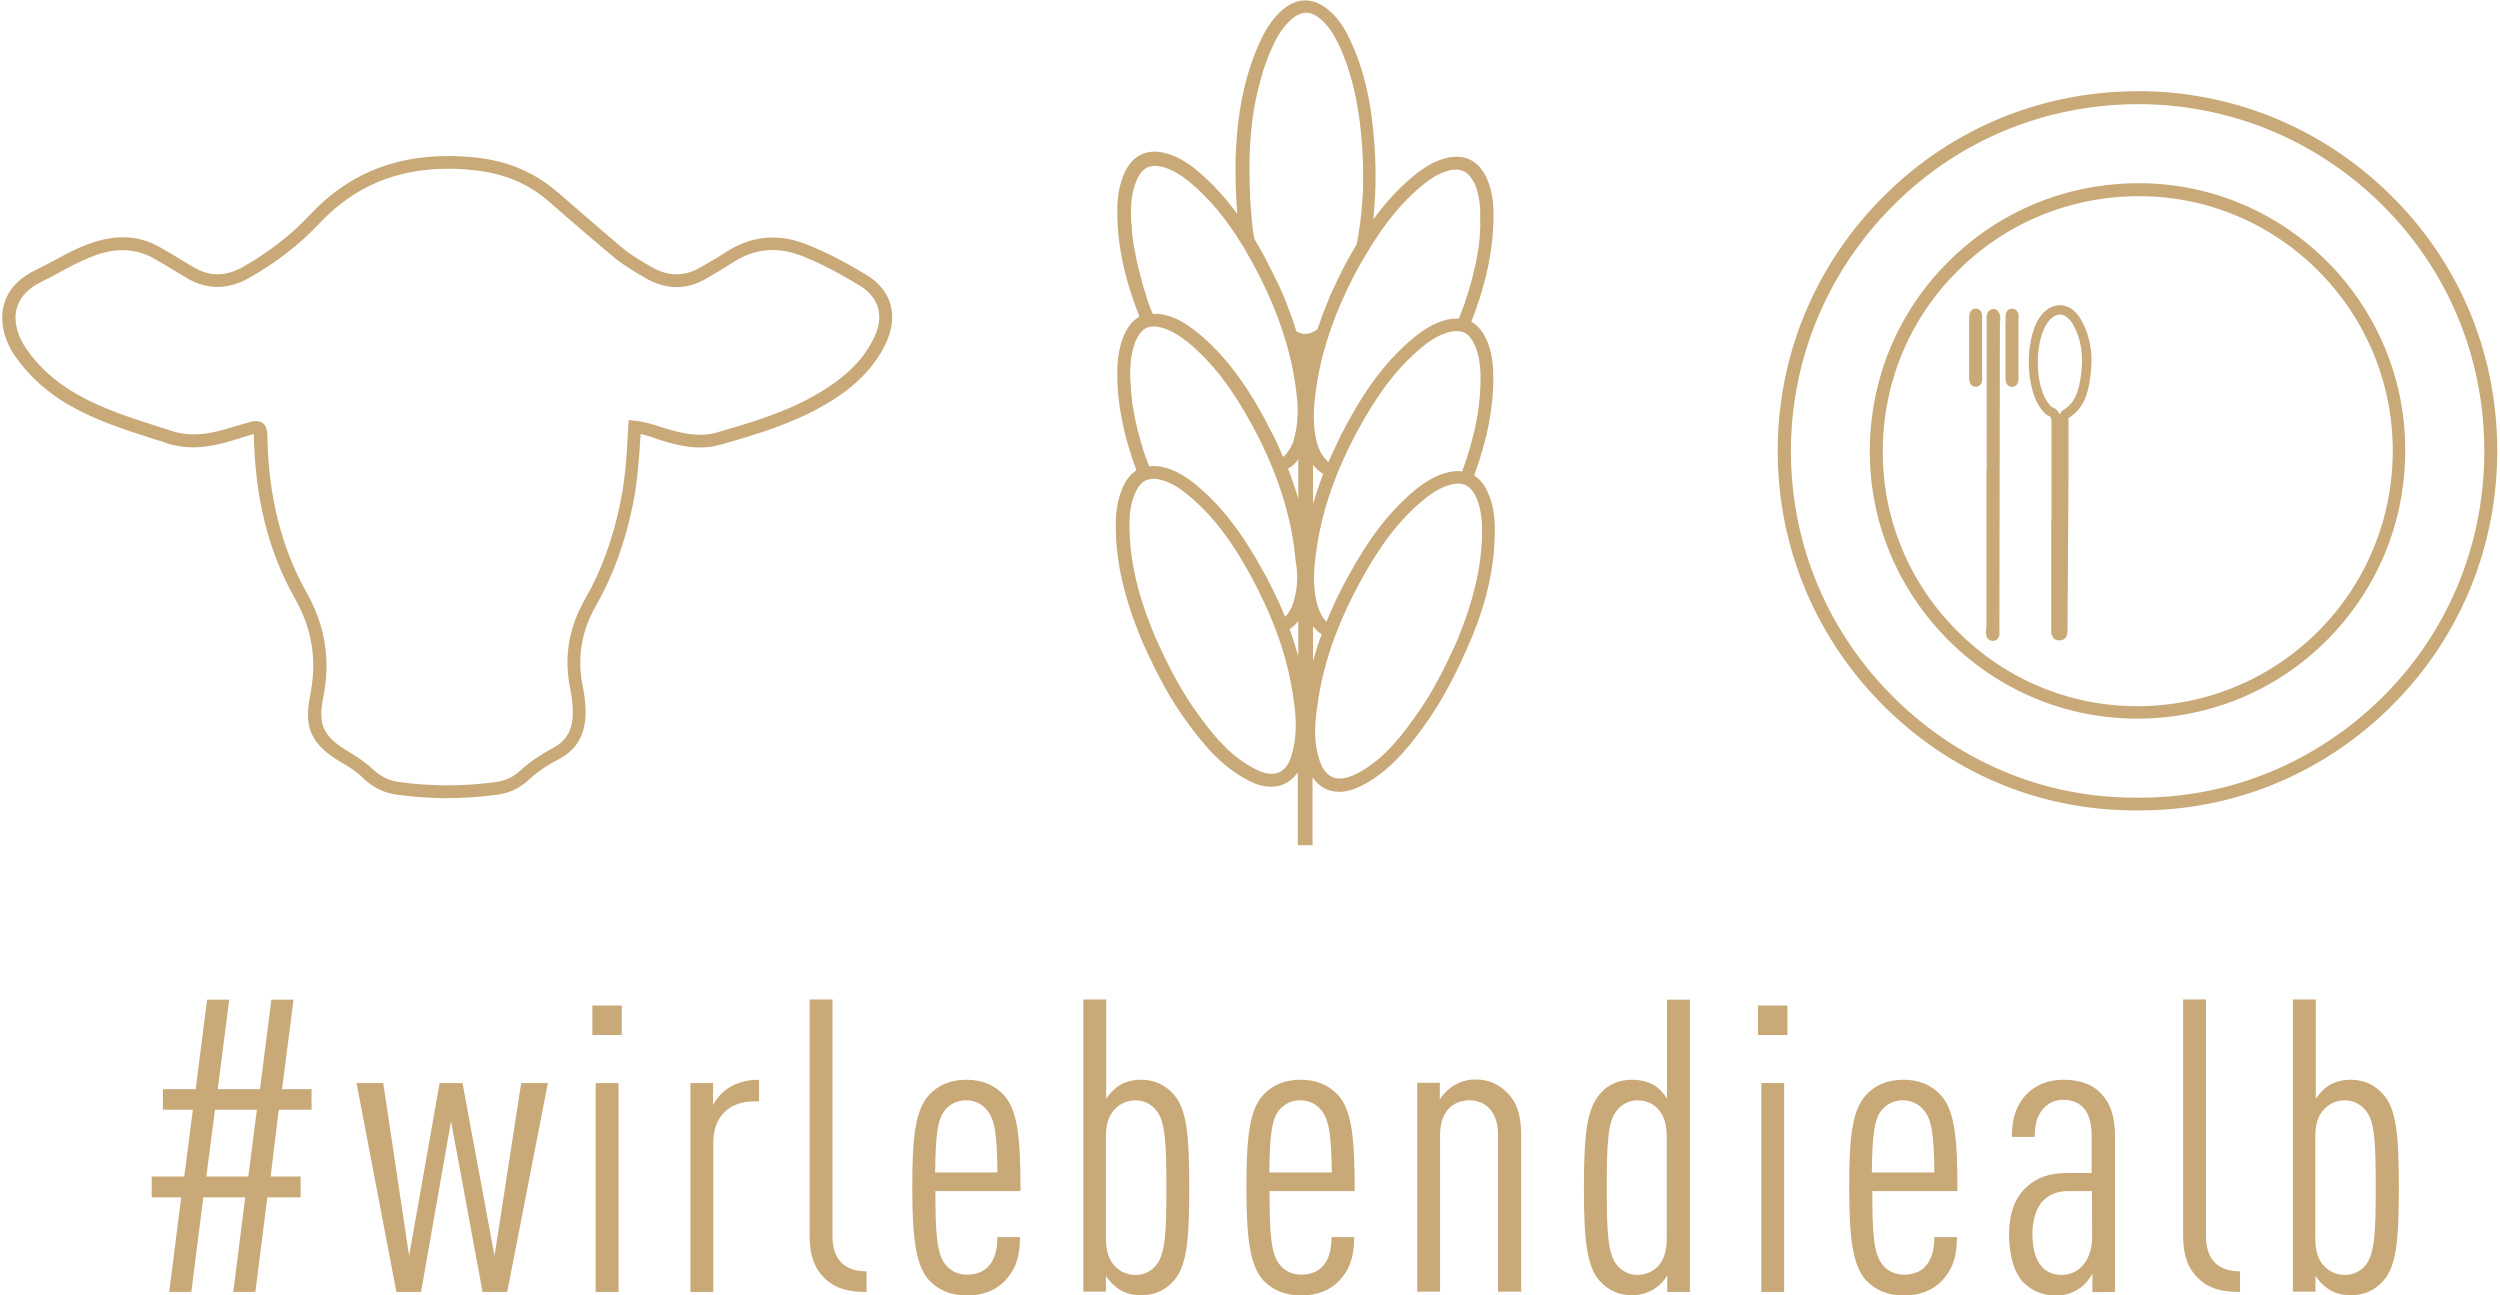
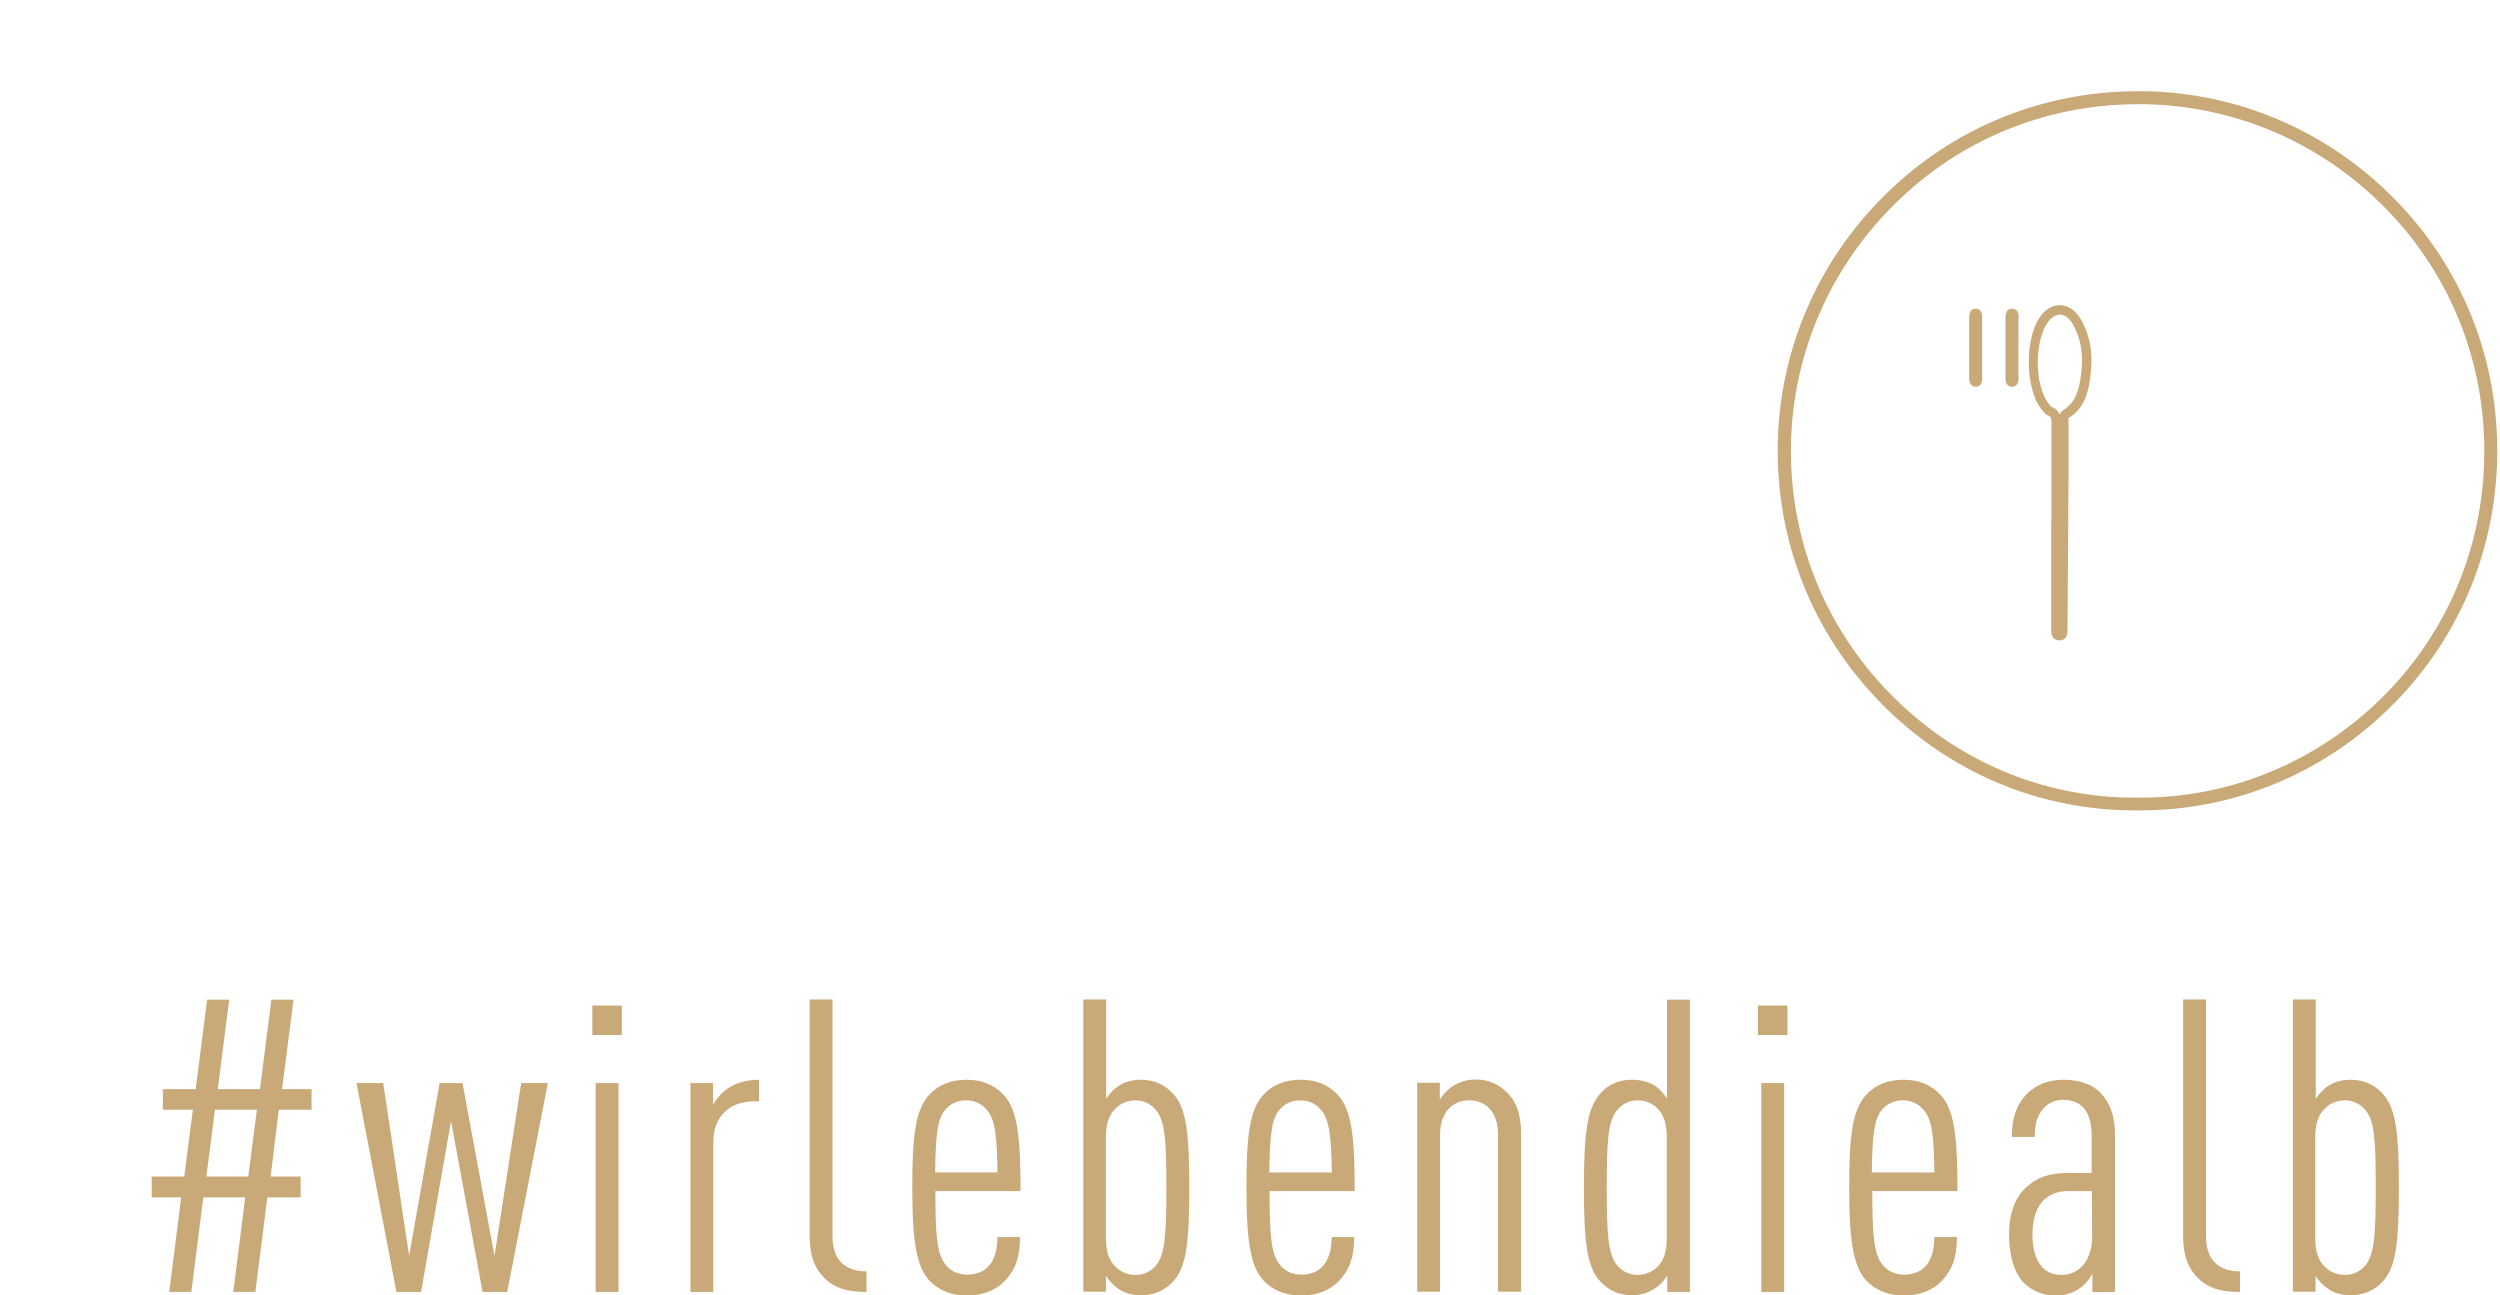
<svg xmlns="http://www.w3.org/2000/svg" version="1.1" id="Ebene_1" x="0px" y="0px" viewBox="0 0 983.8 509.7" style="enable-background:new 0 0 983.8 509.7;" xml:space="preserve">
  <style type="text/css">
	.st0{fill:#C9A978;}
</style>
-   <path class="st0" d="M282.4,170.1l-0.2,0.1c-2.1,0.6-4.3,0.9-6.6,0.9c-5.1,0-10.2-1.4-15-2.9l-1-0.3c-3-1-6.1-2-9.6-2.3l-2.6-0.3  l-0.3,5c-0.5,9.3-1.1,18.8-3.1,28.1c-3,14.2-7.5,26.5-13.8,37.4c-6.5,11.4-8.4,23.1-5.7,35.8l0,0c0.5,2.3,0.8,4.9,0.9,7.6  c0.3,7.3-2.1,12.1-7.7,15.1c-5.3,2.8-9.7,5.9-13.4,9.3c-2.4,2.2-5.4,3.6-8.9,4.1c-12.8,1.8-25.8,1.8-38.6,0  c-3.7-0.5-7.2-2.2-10.2-5.1c-3.1-2.9-6.5-5-9.1-6.6c-10.2-6-12.5-10.6-10.3-21.5c3-14.7,0.8-28.3-6.6-41.4  c-9.9-17.7-15-37.9-15.4-61.8c-0.1-3.7-1.5-5.6-4.4-5.6c-0.7,0-1.4,0.1-2.5,0.4c-1.8,0.5-3.7,1.1-5.6,1.6c-3.6,1.1-7.2,2.2-11,2.8  c-5.2,0.8-10.1,0.5-14.4-1l-5.6-1.8c-10.6-3.4-21.6-6.9-31.5-12.6c-8.4-4.8-15.2-10.9-20.1-18.2c-3.5-5.2-4.8-10.9-3.5-15.6  c1.2-4.4,4.5-7.9,9.9-10.5c2.5-1.2,5.1-2.6,7.4-3.9c5.8-3.1,11.8-6.3,18.3-7.8c6.5-1.4,12.5-0.6,18,2.4c3,1.7,5.9,3.4,8.8,5.2  c1.4,0.9,2.9,1.7,4.3,2.6c8,4.8,16.3,4.8,24.7,0.1c10.6-6,19.8-13.1,27.5-21.3c13.7-14.6,30.3-21.7,50.9-21.7  c3.3,0,6.8,0.2,10.3,0.6c11.5,1.2,21.2,5.2,29.4,12.4l5.4,4.7c6.3,5.4,12.7,11,19.2,16.4c4.6,3.9,9.6,6.8,13.8,9.2  c7.9,4.4,15.8,4.4,23.5-0.1c4.2-2.4,7.7-4.6,10.7-6.5c8.2-5.3,17.2-6.1,26.6-2.5c8.5,3.3,16.6,7.9,22.7,11.6  c7.9,4.7,10.1,12.1,6,20.6c-3.9,8.3-10.8,15.3-21,21.4C310.1,162.1,295.4,166.3,282.4,170.1 M340.7,108L340.7,108  c-6.2-3.7-14.5-8.4-23.5-11.9c-11-4.3-21.5-3.3-31.2,2.9c-3.5,2.3-7.1,4.4-10.5,6.3c-6.1,3.5-12.3,3.5-18.5,0.1  c-4.1-2.3-8.9-5.1-13.1-8.7c-5.3-4.5-10.8-9.2-16.3-14l-8.2-7.1c-9.1-7.8-19.6-12.3-32.2-13.6c-3.7-0.4-7.3-0.6-10.8-0.6  c-22.1,0-40,7.6-54.6,23.3c-7.3,7.8-16.1,14.6-26.3,20.4c-6.9,3.8-13.1,3.8-19.6-0.1c-1.4-0.9-2.9-1.7-4.3-2.6  c-2.6-1.6-5.8-3.5-9-5.3C56,93.4,48.8,92.5,41,94.2c-7.3,1.6-13.6,5-19.7,8.3c-2.2,1.2-4.7,2.5-7.2,3.7c-6.8,3.3-11,7.9-12.6,13.8  c-1.6,6.2-0.1,13.4,4.2,19.8c5.4,7.9,12.7,14.6,21.8,19.8c10.4,5.9,21.6,9.5,32.5,13l2.3,0.7c1.1,0.3,2.2,0.7,3.3,1.1  c5.1,1.7,10.7,2.1,16.7,1.1c4.2-0.6,8.3-1.9,11.9-3c1.6-0.5,3.5-1.1,5.3-1.6c0.1,0,0.3-0.1,0.4-0.1c0,0.1,0,0.3,0,0.5  c0.5,24.8,5.7,45.7,16.1,64.1c6.9,12.2,8.8,24.3,6.1,38c-2.7,13.2,0.4,19.8,12.7,26.9c2.4,1.4,5.5,3.3,8.1,5.9  c3.8,3.7,8.2,5.8,13,6.5c6.7,0.9,13.4,1.4,20,1.4s13.4-0.5,20-1.4c4.5-0.6,8.5-2.5,11.7-5.4c3.4-3.2,7.4-6,12.4-8.6  c7.4-3.9,10.8-10.4,10.4-19.8c-0.1-3-0.5-5.8-1-8.4c-2.4-11.4-0.7-22,5.2-32.3c6.5-11.4,11.2-24.1,14.3-38.9  c2-9.4,2.6-19.1,3.2-28.5c2,0.4,3.9,1,5.8,1.7l1.1,0.4c5.2,1.7,10.8,3.2,16.5,3.2c2.8,0,5.4-0.4,8-1.1c13.4-3.8,28.5-8.2,42.1-16.3  c11.1-6.6,18.7-14.4,23-23.6C353.8,124.2,350.8,114,340.7,108" />
-   <path class="st0" d="M510.2,130.4c-0.1-0.2-0.1-0.3-0.2-0.5l-0.2-0.6c-0.2-0.6-0.4-1.3-0.6-1.9l-0.7-2.1c-0.2-0.5-0.4-1.1-0.6-1.6  l-1.4-3.7c-0.1-0.3-0.2-0.6-0.3-0.8c-0.1-0.3-0.2-0.5-0.3-0.8l-0.2-0.5c-0.2-0.5-0.4-1-0.6-1.5l-0.8-1.8c-0.1-0.3-0.3-0.6-0.4-0.9  s-0.3-0.6-0.4-0.9c-0.3-0.6-0.6-1.2-0.9-1.9l-0.2-0.3c-0.2-0.5-0.5-1-0.7-1.5c-1.2-2.4-2.5-4.9-3.8-7.5c-0.7-1.3-1.4-2.6-2.2-4  c-0.2-0.4-0.5-0.8-0.7-1.2c-0.5-0.8-0.9-1.6-1.4-2.4c0-0.2-0.1-0.4-0.1-0.6l-0.1-0.4c-0.1-0.7-0.2-1.4-0.3-2.1  c-0.1-0.6-0.2-1.1-0.2-1.7c-0.1-0.6-0.2-1.1-0.2-1.7c-0.1-0.7-0.2-1.5-0.2-2.3l-0.1-1.3c-0.1-0.7-0.1-1.4-0.2-2l-0.1-1.7  c-0.1-1.2-0.2-2.4-0.2-3.7v-0.1v-0.1c-0.2-3.9-0.2-8.2-0.2-13V63c0-1.1,0.1-2.2,0.1-3.3c0.4-8.9,1.4-16.8,3.2-24.2  c0-0.1,0.1-0.2,0.1-0.3c0.5-2.1,1-4,1.6-6c0-0.1,0.1-0.3,0.1-0.4c0.1-0.2,0.1-0.3,0.1-0.4c0.7-2.2,1.5-4.3,2.3-6.4  c0.8-2,1.6-3.7,2.4-5.4c1.7-3.5,3.8-6.4,6.2-8.6c4.2-3.9,8-4,12.2-0.2c2.5,2.2,4.6,5.2,6.6,9.3c1.4,2.8,2.5,5.7,3.5,8.6  c3.1,8.9,5,19,5.9,31.7c0.1,1.7,0.2,3.4,0.3,5.3c0,0.1,0,0.2,0,0.4c0.1,1.4,0.1,3.1,0.1,4.7v0.6c0,1.5,0,3,0,4.5c0,0.1,0,0.2,0,0.3  c0,0.1,0,0.3,0,0.4c0,1.4-0.1,2.8-0.2,4.2l-0.1,0.9c-0.1,1.3-0.2,2.7-0.3,4l-0.1,1c-0.1,1.3-0.3,2.5-0.4,3.8c0,0.2-0.1,0.5-0.1,0.7  l-0.1,0.5c-0.2,1.1-0.3,2.3-0.5,3.4c0,0.2-0.1,0.5-0.1,0.7l-0.1,0.4c-0.2,1-0.3,2.1-0.6,3.1c-1.3,2.1-2.5,4.3-3.9,6.8  c-1.2,2.2-2.4,4.6-3.5,6.9c-0.3,0.6-0.5,1.1-0.8,1.7c-0.2,0.4-0.3,0.8-0.5,1.1l-0.4,0.8c-0.5,1-1,2.1-1.4,3.1  c-0.4,0.9-0.7,1.8-1.1,2.7l-0.3,0.9c-0.2,0.4-0.3,0.8-0.5,1.2c-0.3,0.7-0.5,1.3-0.8,1.9c-0.3,0.8-0.6,1.6-0.8,2.3  c-0.1,0.4-0.3,0.8-0.4,1.2c-0.1,0.4-0.3,0.7-0.4,1.1c-0.2,0.5-0.4,1.1-0.6,1.6C515.4,131.8,512.9,131.9,510.2,130.4 M517.8,282.8  c0.1-1.4,0.3-2.8,0.5-4.2c1.2-9.7,3.6-19.1,7.3-28.9c0.1-0.2,0.2-0.4,0.3-0.7l0.2-0.5c2.4-6.2,5.4-12.6,8.9-19.1  c8-14.8,15.8-25,25.3-32.8c3.5-2.9,6.7-4.7,9.9-5.7c1.4-0.4,2.6-0.6,3.7-0.6c0.6,0,1.2,0.1,1.9,0.3c0.3,0.1,0.6,0.2,0.9,0.3  c1.8,0.8,3.3,2.6,4.4,5.3c1.3,3.1,1.9,6.5,2.1,10.4c0,1.3,0,2.4,0,3.4v0.9c0,1.2-0.1,2.6-0.2,4.2c-1.1,14.6-5.7,27.3-9,35.5  c-0.3,0.7-0.6,1.5-0.9,2.2c-2.1,4.7-4.1,8.8-6,12.5l-0.1,0.1c-0.1,0.2-0.2,0.5-0.3,0.7l-0.1,0.1c-3.3,6.4-6.7,11.8-10.6,17.1  c-7,9.7-13.6,17-22.8,21.5c-7.1,3.4-12,1.3-14.2-6.5C517.6,293.9,517.2,288.8,517.8,282.8 M522,181l-0.1-0.1  c-0.1-0.1-0.2-0.1-0.2-0.2c-0.1-0.1-0.3-0.3-0.5-0.5c-0.1-0.1-0.2-0.2-0.3-0.3c-0.1-0.2-0.3-0.4-0.4-0.6l-0.3-0.5  c-0.1-0.1-0.1-0.3-0.2-0.4l-0.2-0.3l-0.1-0.1c-0.1-0.1-0.1-0.2-0.2-0.4c-0.1-0.3-0.2-0.5-0.4-0.9v-0.1c-0.1-0.1-0.1-0.2-0.2-0.4  c-0.1-0.3-0.2-0.6-0.3-0.9l-0.1-0.3c0-0.1-0.1-0.2-0.1-0.3c-1.3-4.6-1.7-9.7-1.2-15.6c0.8-8.8,2.6-17.8,5.5-26.6l0.2-0.7  c0.2-0.6,0.4-1.1,0.6-1.7c2.7-8,6.4-16.2,10.8-24.4c0.5-0.9,1-1.8,1.5-2.6l0.5-0.8c0.7-1.2,1.4-2.5,2.1-3.6  c6.6-11,13.4-19.2,21.2-25.7c3.6-2.9,6.7-4.8,9.9-5.7c0.7-0.2,1.4-0.4,2-0.5c0.1,0,0.1,0,0.2,0c0.1,0,0.3,0,0.4,0h0.2  c0.4,0,0.7-0.1,1-0.1c0.5,0,1,0.1,1.4,0.2c0.1,0,0.1,0,0.2,0.1c0.4,0.1,0.8,0.2,1.1,0.4l0.2,0.1c0.8,0.4,1.6,1,2.2,1.8  c0.1,0.1,0.1,0.2,0.2,0.3c0.3,0.3,0.5,0.7,0.7,1l0.3,0.4c0.3,0.6,0.6,1.1,0.9,1.7c0.3,0.8,0.6,1.6,0.8,2.4c0.7,2.4,1.1,5,1.2,8.1  c0,1.6,0,3.3,0,5c0,0.2,0,0.5,0,0.7s0,0.4,0,0.6c-0.1,1.2-0.1,2.5-0.2,3.8c0,0.4-0.1,0.8-0.1,1.1c0,0.3-0.1,0.5-0.1,0.7l-0.1,1  c-0.1,0.8-0.2,1.5-0.3,2.3c-0.1,0.4-0.1,0.8-0.2,1.2c-0.1,0.4-0.1,0.7-0.2,1l-0.2,1c-0.1,0.7-0.2,1.4-0.4,2.2  c-0.1,0.5-0.2,1-0.4,1.6l-0.4,1.7c-0.2,0.7-0.3,1.4-0.5,2.2c-0.2,0.6-0.3,1.2-0.5,1.9l-0.5,1.7c-0.2,0.7-0.4,1.3-0.6,2  c-0.2,0.6-0.4,1.2-0.6,1.8l-0.6,1.9c-0.2,0.7-0.4,1.3-0.7,2c-0.2,0.6-0.4,1.2-0.7,1.8l-0.8,2.1c-0.1,0.3-0.2,0.6-0.3,0.9  c-0.1,0-0.3,0-0.4,0c-0.3,0-0.6,0-0.9,0h-0.3c-0.2,0-0.4,0-0.7,0c-0.2,0-0.4,0.1-0.7,0.1l-0.5,0.1c-0.2,0-0.5,0.1-0.7,0.1  c-0.7,0.1-1.3,0.3-1.9,0.5c-3.9,1.2-7.6,3.3-11.7,6.7c-10,8.3-18.2,18.8-26.5,34.3c-0.7,1.4-1.5,2.8-2.2,4.1  c-0.1,0.2-0.2,0.5-0.3,0.7l-0.6,1.3c-0.4,0.7-0.7,1.4-1,2.1c-0.2,0.4-0.4,0.8-0.5,1.1l-0.2,0.4c-0.4,0.8-0.8,1.7-1.2,2.6l-1,2.2  c0,0,0,0.1-0.1,0.1c-0.1-0.1-0.2-0.1-0.3-0.2C522.2,181.2,522.1,181.1,522,181 M518.5,238.3c-1.3-4.5-1.7-9.6-1.2-15.6  c1.1-12.2,4-24,8.9-36.2c0.2-0.4,0.3-0.8,0.5-1.2c2.2-5.3,4.8-10.7,7.6-15.9c8-14.8,15.8-24.9,25.3-32.8c3.5-2.9,6.7-4.7,9.9-5.7  c1.3-0.4,2.6-0.6,3.7-0.6c0.4,0,0.8,0,1.3,0.1c0.3,0.1,0.7,0.1,1,0.2c2.1,0.7,3.7,2.5,5,5.6c1.3,3,1.9,6.4,2.1,10.4  c0.3,12.1-2,24.8-7.2,38.9c-2.1-0.3-4.4,0-6.9,0.7c-3.9,1.2-7.6,3.3-11.7,6.7c-10,8.3-18.1,18.9-26.5,34.3c-3.2,5.8-6,11.7-8.3,17.5  C520.5,243.2,519.3,241.1,518.5,238.3L518.5,238.3z M509.2,172.8c-0.2,0.6-0.3,1.1-0.5,1.6c0,0.1-0.1,0.1-0.1,0.2l-0.3,0.6  c-0.1,0.2-0.1,0.3-0.2,0.4c0,0.1-0.1,0.2-0.1,0.3l-0.2,0.4c-0.1,0.2-0.2,0.4-0.3,0.5c-0.1,0.1-0.2,0.3-0.3,0.4l-0.2,0.3  c-0.1,0.1-0.2,0.2-0.3,0.4c0,0.1-0.1,0.1-0.2,0.2l-0.1,0.2c-0.1,0.2-0.3,0.3-0.4,0.5c-0.1,0.1-0.2,0.1-0.2,0.2l-0.1,0.1  c-0.1,0.1-0.3,0.3-0.4,0.4c-0.1,0.1-0.2,0.2-0.4,0.3c-0.1-0.2-0.2-0.5-0.3-0.7c-0.1-0.3-0.3-0.6-0.4-0.9l-0.3-0.7  c-0.3-0.7-0.6-1.4-0.9-2l-0.5-1.1c-0.1-0.3-0.3-0.6-0.4-0.9c-0.4-0.9-0.9-1.9-1.4-2.8l-0.2-0.4c-0.1-0.3-0.3-0.6-0.5-0.9  c-0.6-1.1-1.1-2.2-1.7-3.3c-0.1-0.3-0.3-0.5-0.4-0.8l-0.4-0.8l0,0c-8.2-15-16.3-25.4-26.1-33.5c-0.5-0.4-1-0.8-1.5-1.2  c-3.5-2.7-6.8-4.5-10.2-5.5c-0.6-0.2-1.2-0.3-2-0.5c-0.1,0-0.3,0-0.4-0.1c-0.1,0-0.1,0-0.2,0H457c-0.4-0.1-0.8-0.1-1.2-0.2  c-0.2,0-0.4,0-0.5,0h-0.2c-0.4,0-0.7,0-1.1,0c-0.1,0-0.3,0-0.4,0c-0.3-0.7-0.5-1.3-0.8-2l-0.1-0.2c-0.1-0.4-0.3-0.8-0.4-1.1  c-0.2-0.5-0.4-0.9-0.5-1.4c-0.3-0.7-0.5-1.5-0.7-2.2l-0.3-1c-0.1-0.3-0.2-0.7-0.3-1c-0.2-0.5-0.3-1-0.5-1.5  c-0.2-0.6-0.4-1.3-0.5-1.9c-0.1-0.4-0.2-0.8-0.3-1.2c-0.1-0.3-0.2-0.7-0.3-1c-0.1-0.5-0.3-1-0.4-1.5c-0.2-0.7-0.3-1.4-0.5-2.1  l-0.2-0.8c-0.1-0.3-0.1-0.6-0.2-0.9c-0.1-0.5-0.3-1.1-0.4-1.6c-0.2-0.8-0.3-1.6-0.4-2.3l-0.1-0.5c-0.1-0.3-0.1-0.6-0.2-0.9  c-0.1-0.5-0.2-1-0.3-1.5c-0.1-0.7-0.2-1.4-0.3-2.1l-0.2-1.5c-0.1-0.6-0.2-1.1-0.2-1.7c-0.1-0.7-0.1-1.3-0.1-1.9c0-0.3,0-0.7-0.1-1  c0-0.3,0-0.6-0.1-0.8c0-0.4-0.1-0.9-0.1-1.3c-0.1-1.6-0.1-3.2,0-5c0.1-3.9,0.8-7.3,2.1-10.4c2.2-5.4,5.5-6.9,11-5.3  c3.2,1,6.3,2.8,9.9,5.7c7.7,6.4,14.3,14.3,20.8,24.9c0.7,1.1,1.4,2.3,1.9,3.3c1.1,1.8,1.9,3.3,2.6,4.6c5,9.3,8.9,18.2,11.7,27.2  c0.2,0.5,0.3,1,0.5,1.6l0.2,0.5c2.4,8,4,16.1,4.7,24.1C510.9,163.1,510.5,168.2,509.2,172.8 M509.2,236.3c-0.1,0.5-0.3,0.9-0.4,1.4  l-0.3,0.7c-0.1,0.2-0.2,0.4-0.2,0.6v0.1c0,0.1-0.1,0.2-0.2,0.3l-0.1,0.1c-0.1,0.2-0.2,0.4-0.3,0.5l-0.4,0.7  c-0.1,0.1-0.2,0.3-0.2,0.4c-0.1,0.1-0.1,0.2-0.2,0.2l-0.1,0.2c-0.1,0.1-0.2,0.3-0.3,0.4l-0.5,0.5c-0.1,0.1-0.2,0.2-0.3,0.3l0,0  l-0.7-1.6c-0.2-0.4-0.3-0.9-0.5-1.3c-0.4-1-0.9-1.9-1.3-2.9c-0.2-0.3-0.3-0.7-0.5-1c-0.1-0.3-0.3-0.6-0.4-0.9  c-0.4-0.8-0.7-1.5-1.1-2.3l-0.5-1c-0.1-0.3-0.3-0.5-0.4-0.8l-0.4-0.8c-0.9-1.8-1.7-3.4-2.6-4.9c-8.4-15.5-16.6-26-26.5-34.3  c-4.1-3.4-7.8-5.5-11.7-6.7c-0.8-0.2-1.7-0.4-2.5-0.6c-0.2,0-0.4-0.1-0.6-0.1h-0.2c-0.5-0.1-1.1-0.1-1.5-0.1c-0.1,0-0.3,0-0.4,0  c-0.4,0-0.8,0-1.3,0.1h-0.2c-0.1,0-0.1,0-0.2,0c-0.1-0.2-0.1-0.4-0.2-0.6l-0.4-1c-0.1-0.4-0.3-0.8-0.4-1.1c-0.2-0.5-0.3-0.9-0.5-1.3  c-0.3-0.8-0.5-1.6-0.8-2.4l-0.4-1.4c-0.2-0.5-0.3-1-0.5-1.5c-0.2-0.8-0.4-1.5-0.6-2.3l-0.4-1.4c-0.1-0.5-0.3-1-0.4-1.5  c-0.1-0.6-0.3-1.2-0.4-1.8l-0.4-1.7c-0.1-0.5-0.2-1-0.3-1.5c-0.1-0.6-0.2-1.2-0.3-1.8l-0.3-1.6c-0.1-0.5-0.2-1.1-0.3-1.6  c-0.1-0.7-0.2-1.3-0.2-2l-0.1-0.8c0-0.3-0.1-0.6-0.1-0.9c0-0.4-0.1-0.8-0.1-1.1c-0.1-0.8-0.1-1.6-0.1-2.4l-0.1-1.2  c0-0.4-0.1-0.7-0.1-1.1c-0.1-1.5-0.1-3.1,0-4.7c0.1-3.9,0.8-7.3,2-10.4c1.3-3,2.9-4.9,5-5.6c0.2-0.1,0.5-0.2,0.9-0.2  c0.6-0.1,1-0.1,1.3-0.1c1.1,0,2.4,0.2,3.7,0.6c3.2,1,6.3,2.8,9.9,5.7c9.4,7.8,17.2,17.9,25.3,32.8c2.9,5.3,5.4,10.7,7.6,16l0.5,1.2  c4.9,12.2,7.8,24.1,8.9,36.2C510.9,226.6,510.5,231.7,509.2,236.3 M500.4,304.5c-1.8,0-3.8-0.5-5.9-1.6  c-9.2-4.5-15.8-11.8-22.8-21.5c-6.2-8.5-11.1-17.3-17-30.5c-4.6-10.9-10.7-27.6-10.2-46.2c0.1-3.9,0.8-7.3,2.1-10.4  c1.1-2.7,2.6-4.5,4.4-5.3c0.3-0.1,0.6-0.2,0.9-0.3c0.7-0.2,1.3-0.3,1.9-0.3c1.1,0,2.3,0.2,3.7,0.6c3.2,1,6.4,2.8,9.9,5.7  c9.5,7.8,17.3,17.9,25.3,32.8c2.2,4.1,4.3,8.4,6.2,12.7c1.1,2.6,1.9,4.5,2.6,6.3l0.1,0.4c0,0.1,0.1,0.2,0.2,0.4l0.2,0.4  c4.2,11.2,6.7,22,7.7,33c0.5,6,0.1,11-1.2,15.6l0,0C507.2,301.8,504.4,304.5,500.4,304.5 M510.9,244.4v13.8c-1-3.5-2.1-7-3.4-10.6  C508.8,246.7,509.9,245.7,510.9,244.4 M510.9,180.8v15.5c-1.1-3.9-2.5-7.9-4-11.9C508.4,183.6,509.8,182.4,510.9,180.8 M516.7,198.3  v-15.4c1.2,1.5,2.5,2.7,4,3.6C519.2,190.4,517.9,194.3,516.7,198.3 M516.7,260.1v-13.7c1,1.3,2.1,2.4,3.4,3.2  C518.8,253.1,517.7,256.6,516.7,260.1 M588.2,206.5L588.2,206.5c-0.1-4.6-0.9-8.6-2.5-12.2c-1.3-3.3-3.2-5.7-5.6-7.2  c5.4-14.7,7.9-28,7.5-40.7c-0.1-4.6-0.9-8.6-2.4-12.2c-1.5-3.6-3.6-6.1-6.2-7.6c6.2-15.9,9-30.2,8.7-43.7c-0.1-4.6-0.9-8.6-2.4-12.2  c-3.2-7.7-9.3-10.6-17.3-8.2c-3.9,1.2-7.6,3.3-11.7,6.7c-5.8,4.8-11,10.4-15.9,17.2c1-9.2,1.2-18.8,0.5-29.1  c-1.2-17.5-4.3-30.6-9.9-42.2c-2.3-4.8-4.8-8.3-7.9-10.9c-6.2-5.5-13-5.4-19.1,0.3c-2.9,2.7-5.3,6-7.3,10.1  c-8.6,17.5-10.1,36-10.5,48.5c-0.1,8.2,0.2,14.9,0.7,21.1c-4.9-6.7-10-12.2-15.7-17c-4.1-3.4-7.8-5.5-11.7-6.7  c-7.9-2.4-14.1,0.5-17.3,8.2c-1.5,3.7-2.3,7.7-2.5,12.2c-0.4,13.5,2.4,27.8,8.7,43.7c-2.7,1.5-4.7,4-6.2,7.6  c-1.5,3.7-2.3,7.7-2.5,12.2c-0.4,12.7,2.1,26.1,7.5,40.7c-2.4,1.5-4.2,3.9-5.6,7.2c-1.5,3.7-2.3,7.7-2.5,12.2  c-0.6,19.6,5.8,37,10.6,48.4c6.1,13.6,11.2,22.8,17.6,31.5c6.5,8.9,14,17.9,24.7,23.1c2.8,1.4,5.6,2.1,8.2,2.1c4.4,0,8-2,10.5-5.7  v28.7h5.8v-26.7c2.5,3.7,6.1,5.7,10.5,5.7c2.6,0,5.3-0.7,8.2-2.1c10.7-5.2,18.2-14.2,24.7-23.1c6.4-8.8,11.5-17.9,17.6-31.6  C582.5,243.5,588.8,226.1,588.2,206.5" />
  <path class="st0" d="M936.7,275.2c-25.6,24.9-59.1,38.7-94.4,38.7h-2.2c-36.4,0-70.6-14.6-96.4-41c-26-26.6-39.8-61.7-38.9-98.8  c0.9-35.2,15.3-68.5,40.6-93.6C771,55,805.1,41,841.4,41c0.9,0,1.8,0,2.6,0c35.8,0.7,69.4,15.2,94.6,40.8  c25.7,26.1,39.6,60.9,39,97.8C977.1,216,962.6,249.9,936.7,275.2z M942.3,78.3c-26.2-26.6-61-41.7-98.2-42.4c-0.9,0-1.8,0-2.8,0  c-37.6,0-73,14.5-99.6,40.9c-26.3,26-41.2,60.5-42.1,97.1c-0.9,38.5,13.4,74.9,40.3,102.5c26.8,27.4,62.3,42.5,100.1,42.5h2.2  c36.6,0,71.4-14.2,97.9-40.1c26.9-26.2,42-61.4,42.6-99.1C983.3,141.4,969,105.4,942.3,78.3" />
-   <path class="st0" d="M841.3,277.9h-0.2c-26.7,0-51.9-10.5-70.9-29.6c-19-19-29.4-44.2-29.3-70.9c0.1-26.9,10.6-52.1,29.6-70.9  c19-18.9,44.3-29.3,71.3-29.3h0.3c55,0.2,99.6,45.2,99.5,100.4c-0.1,26.8-10.5,51.9-29.4,70.9C893.2,267.4,868.1,277.8,841.3,277.9   M842,72.1h-0.3c-28.3,0-54.9,10.9-74.8,30.7c-20,19.8-31,46.3-31.1,74.5c-0.1,28,10.9,54.5,30.8,74.5c20,20,46.4,31,74.5,31h0.2  c28.1-0.1,54.6-11,74.4-30.9c19.8-19.9,30.8-46.3,30.8-74.5C946.7,119.6,899.8,72.3,842,72.1" />
  <path class="st0" d="M810.5,163.1c-0.5-1.2-1.3-2.3-3.1-2.9c-0.1-0.1-0.2-0.2-0.3-0.3l-0.1-0.1c-0.1-0.1-0.2-0.2-0.2-0.3  c-6.5-6.7-6.5-26.9-0.1-33.7c1.2-1.3,2.6-2,3.9-2c1.9,0,3.6,1.3,5,3.6c3.3,5.6,4.4,12.2,3.3,20.2c-0.7,5.2-1.8,10.5-6.7,13.6  C811.3,161.7,810.8,162.4,810.5,163.1 M810.6,120.1c-2.4,0-4.7,1.1-6.6,3.1c-7.6,8-7.5,30.9,0.2,38.9c0,0,0.1,0.1,0.2,0.2  c0.4,0.4,0.9,1,1.7,1.3c1,0.4,1.2,0.7,1.2,3.2c0,10,0,20.1,0,30.1v8h-0.1v41.5c0,0.7,0,1.3,0,2v0.1c0.1,2.7,1.6,3.4,2.9,3.5h0.3  c2.1,0,3.2-1.3,3.2-3.9L814,188c0-3.3,0-6.7,0-10v-2.7c0-2.8,0-5.7,0-8.5c0-0.3,0-0.7,0-1c-0.1-1.2,0-1.3,0.2-1.4  c6.2-3.9,7.6-10.2,8.4-16.2c1.2-8.9-0.1-16.3-3.8-22.6C816.8,122.1,813.8,120.1,810.6,120.1" />
-   <path class="st0" d="M784.6,121.6c-0.8,0-1.5,0.3-2,0.8c-1,1.1-0.9,2.7-0.8,4.2v0.3c0,0.2,0,0.5,0,0.7c0,13.1,0,26.1,0,39.2v17.9  h-0.1v12.2c0,16.6,0,33.1,0,49.7c0,0.2,0,0.5-0.1,0.8c-0.1,1.3-0.3,2.9,0.7,4c0.5,0.5,1.2,0.8,2,0.8c0.7,0,1.4-0.3,1.8-0.8  c0.9-1,0.8-2.4,0.7-3.8c0-0.3,0-0.5,0-0.7c0.1-35.8,0.1-73.7,0.2-119.4c0-0.2,0-0.5,0.1-0.8v-0.1c0.1-1.4,0.2-2.9-0.8-4  C786,121.9,785.3,121.6,784.6,121.6" />
  <path class="st0" d="M792.2,121.5c-0.7-0.1-1.4,0.1-2,0.5c-1,0.9-1,2.3-1,3.6c0,0.2,0,0.3,0,0.5c0,7.2,0,14.4,0,21.6v0.5  c0,1.1-0.1,3.8,2.4,4h0.2c0.6,0,1.2-0.2,1.6-0.6c1-0.9,1-2.4,0.9-3.5v-0.5c0-2.5,0-5,0-7.5v-7.2c0-2.2,0-4.3,0-6.5  c0-0.2,0-0.4,0-0.6C794.5,124.5,794.6,121.9,792.2,121.5" />
  <path class="st0" d="M777.9,121.5c-0.7-0.1-1.5,0.1-2,0.5c-1,0.9-1,2.3-1,3.6c0,0.2,0,0.3,0,0.5c0,7.2,0,14.4,0,21.6v0.5  c0,1-0.1,3.8,2.4,4h0.2c0.6,0,1.2-0.2,1.6-0.6c1-0.9,1-2.3,0.9-3.5v-0.5c0-2.6,0-5.3,0-7.9v-5.1c0-2.7,0-5.5,0-8.3  c0-0.2,0-0.3,0-0.6C780.1,124.4,780.2,121.9,777.9,121.5" />
  <path class="st0" d="M934.9,467.4c0,18.4-0.5,26.3-4.2,30.7c-1.8,2.1-4.5,3.6-7.9,3.6c-3.1,0-5.8-1.1-7.8-3.1  c-2.6-2.4-3.9-6-3.9-11.3v-39.9c0-5.3,1.3-8.9,3.9-11.3c1.9-1.9,4.7-3.1,7.8-3.1c3.4,0,6.1,1.6,7.9,3.7  C934.5,440.9,934.9,449,934.9,467.4 M944,467.4c0-20.8-1-30.9-6.1-36.7c-3.4-3.9-7.8-5.8-12.9-5.8c-3.7,0-6.8,1-9.2,2.7  c-1.6,1.1-3.4,3.1-4.5,4.8v-39.1h-9v115h8.9V502c1,1.8,3.1,3.9,4.7,5c2.4,1.8,5.5,2.7,9.2,2.7c5.2,0,9.5-1.9,12.9-5.8  C943,498.1,944,488.2,944,467.4 M881.5,508.4v-8.1c-9,0-13.4-5-13.4-13.9v-93.1h-9v93.1c0,8.2,2.3,13.2,6.1,16.8  C869.7,507.5,875.3,508.4,881.5,508.4 M823.3,486.8c0,8.6-4.7,14.9-12,14.9c-7.9,0-11.5-6.3-11.5-16.2c0-5.5,1.6-10.5,4.4-13.2  c2.8-2.6,5.8-3.6,10-3.6h9L823.3,486.8L823.3,486.8z M832.3,508.4v-61.2c0-8.1-1.9-13.2-5.7-17.1c-3.2-3.4-8.2-5.2-14.7-5.2  c-6,0-10.8,2.1-14.2,5.5c-4.7,4.7-6,10.8-6,17h9c0-5.5,1.1-8.7,3.7-11.5c1.8-1.8,4.2-3.1,7.4-3.1c7.6,0,11.3,5,11.3,14.1v14.7h-9.4  c-7.4,0-12.1,1.8-16.2,5.5c-4.7,4.2-6.9,10.8-6.9,18.6c0,8.9,2.3,15.3,5.3,18.6c3.6,3.7,7.9,5.5,13.1,5.5c4.5,0,7.3-1.3,9.9-3.2  c1.5-1.1,3.4-3.2,4.5-5.5v7.4L832.3,508.4L832.3,508.4z M761.2,461.4h-24.6c0.2-14.2,0.8-21,4-24.7c1.8-2.1,4.5-3.7,8.2-3.7  s6.3,1.6,8.1,3.7C760.3,440.4,761.1,447.2,761.2,461.4 M770.3,468.7c0-21-1.1-31.8-6.6-37.8c-3.6-3.9-8.4-6-14.7-6s-11.1,2.1-14.7,6  c-5.5,6-6.6,16.8-6.6,36.5c0,19.5,1.3,30.5,6.6,36.4c3.7,3.9,8.6,6,14.9,6c6,0,11.1-1.8,14.9-5.7c4.2-4.4,6-9.4,6-17.3h-8.9  c0,5-1.1,9-3.6,11.6c-2.1,2.3-5.2,3.2-8.4,3.2c-3.6,0-6.5-1.6-8.2-3.7c-3.7-4.2-4.2-12.4-4.2-29.2H770.3z M703.4,395.7h-11.6v11.6  h11.6V395.7z M702.1,426.2h-9v82.2h9V426.2z M655.9,487.3c0,5.3-1.3,8.9-3.7,11.3c-2.1,1.9-4.7,3.1-7.9,3.1s-6-1.5-7.8-3.6  c-3.7-4.4-4.2-12.1-4.2-30.7s0.5-26.5,4.2-30.7c1.8-2.1,4.5-3.7,7.8-3.7c3.2,0,5.8,1.1,7.9,3.1c2.4,2.4,3.7,6,3.7,11.3V487.3z   M665,508.4v-115h-9v38.9c-1.1-1.8-2.9-3.7-4.4-4.8c-2.3-1.6-5.7-2.6-9.4-2.6c-5.8,0-9.9,2.3-12.8,5.8c-5,6-6.1,16.2-6.1,36.7  s1.1,30.9,6.1,36.5c3.4,3.9,7.8,5.8,12.8,5.8c3.7,0,6.6-1,9.4-2.9c1.5-1,3.7-3.2,4.5-5v6.6H665z M598.6,508.4v-61.7  c0-8.2-1.8-12.8-5-16.2c-3.4-3.6-7.4-5.7-12.9-5.7c-3.7,0-6.8,1.1-9.4,2.9c-1.5,1-3.7,3.2-4.7,5v-6.6h-8.9v82.2h9v-61.9  c0-9,5.2-13.4,11.5-13.4s11.3,4.4,11.3,13.4v61.9h9.1L598.6,508.4L598.6,508.4z M524.1,461.4h-24.6c0.2-14.2,0.8-21,4-24.7  c1.8-2.1,4.5-3.7,8.2-3.7c3.7,0,6.3,1.6,8.1,3.7C523.1,440.4,523.9,447.2,524.1,461.4 M533.1,468.7c0-21-1.1-31.8-6.6-37.8  c-3.6-3.9-8.4-6-14.7-6s-11.1,2.1-14.7,6c-5.5,6-6.6,16.8-6.6,36.5c0,19.5,1.3,30.5,6.6,36.4c3.7,3.9,8.6,6,14.9,6  c6,0,11.1-1.8,14.9-5.7c4.2-4.4,6-9.4,6-17.3H524c0,5-1.1,9-3.6,11.6c-2.1,2.3-5.2,3.2-8.4,3.2c-3.6,0-6.5-1.6-8.2-3.7  c-3.7-4.2-4.2-12.4-4.2-29.2H533.1z M459,467.4c0,18.4-0.5,26.3-4.2,30.7c-1.8,2.1-4.5,3.6-7.9,3.6c-3.1,0-5.8-1.1-7.8-3.1  c-2.6-2.4-3.9-6-3.9-11.3v-39.9c0-5.3,1.3-8.9,3.9-11.3c1.9-1.9,4.7-3.1,7.8-3.1c3.4,0,6.1,1.6,7.9,3.7  C458.5,440.9,459,449,459,467.4 M468,467.4c0-20.8-1-30.9-6.1-36.7c-3.4-3.9-7.8-5.8-12.9-5.8c-3.7,0-6.8,1-9.2,2.7  c-1.6,1.1-3.4,3.1-4.5,4.8v-39.1h-9v115h8.9V502c1,1.8,3.1,3.9,4.7,5c2.4,1.8,5.5,2.7,9.2,2.7c5.2,0,9.5-1.9,12.9-5.8  C467,498.1,468,488.2,468,467.4 M392.5,461.4H368c0.2-14.2,0.8-21,4-24.7c1.8-2.1,4.5-3.7,8.2-3.7s6.3,1.6,8.1,3.7  C391.6,440.4,392.4,447.2,392.5,461.4 M401.6,468.7c0-21-1.1-31.8-6.6-37.8c-3.6-3.9-8.4-6-14.7-6c-6.3,0-11.1,2.1-14.7,6  c-5.5,6-6.6,16.8-6.6,36.5c0,19.5,1.3,30.5,6.6,36.4c3.7,3.9,8.6,6,14.9,6c6,0,11.1-1.8,14.9-5.7c4.2-4.4,6-9.4,6-17.3h-8.9  c0,5-1.1,9-3.6,11.6c-2.1,2.3-5.2,3.2-8.4,3.2c-3.6,0-6.5-1.6-8.2-3.7c-3.7-4.2-4.2-12.4-4.2-29.2H401.6z M341,508.4v-8.1  c-9,0-13.4-5-13.4-13.9v-93.1h-9v93.1c0,8.2,2.3,13.2,6.1,16.8C329.2,507.5,334.9,508.4,341,508.4 M298.7,433.5v-8.6  c-5.5,0-10.3,1.5-14.1,4.8c-1.3,1.1-3.2,3.4-4,5.2v-8.7h-8.9v82.2h9v-59c0-9.9,6.3-16,16-16h2V433.5z M244.7,395.7h-11.6v11.6h11.6  V395.7z M243.4,426.2h-9v82.2h9V426.2z M215.6,426.2h-10.5l-10.5,68l-12.6-68h-9l-12,68l-10.2-68h-10.5l15.7,82.2h9.7l11.8-67.2  l12.4,67.2h9.7L215.6,426.2z M101.1,436.7L97.7,463H81.2l3.4-26.3H101.1z M122.6,436.7v-8.1H111l4.5-35.2h-8.7l-4.5,35.2H85.7  l4.5-35.2h-8.7L77,428.6H64.1v8.1h11.8L72.5,463H59.7v8.2h11.6l-4.7,37.2h8.7l4.7-37.2h16.5l-4.7,37.2h8.7l4.7-37.2h13.1V463h-11.8  l3.2-26.3H122.6z" />
</svg>